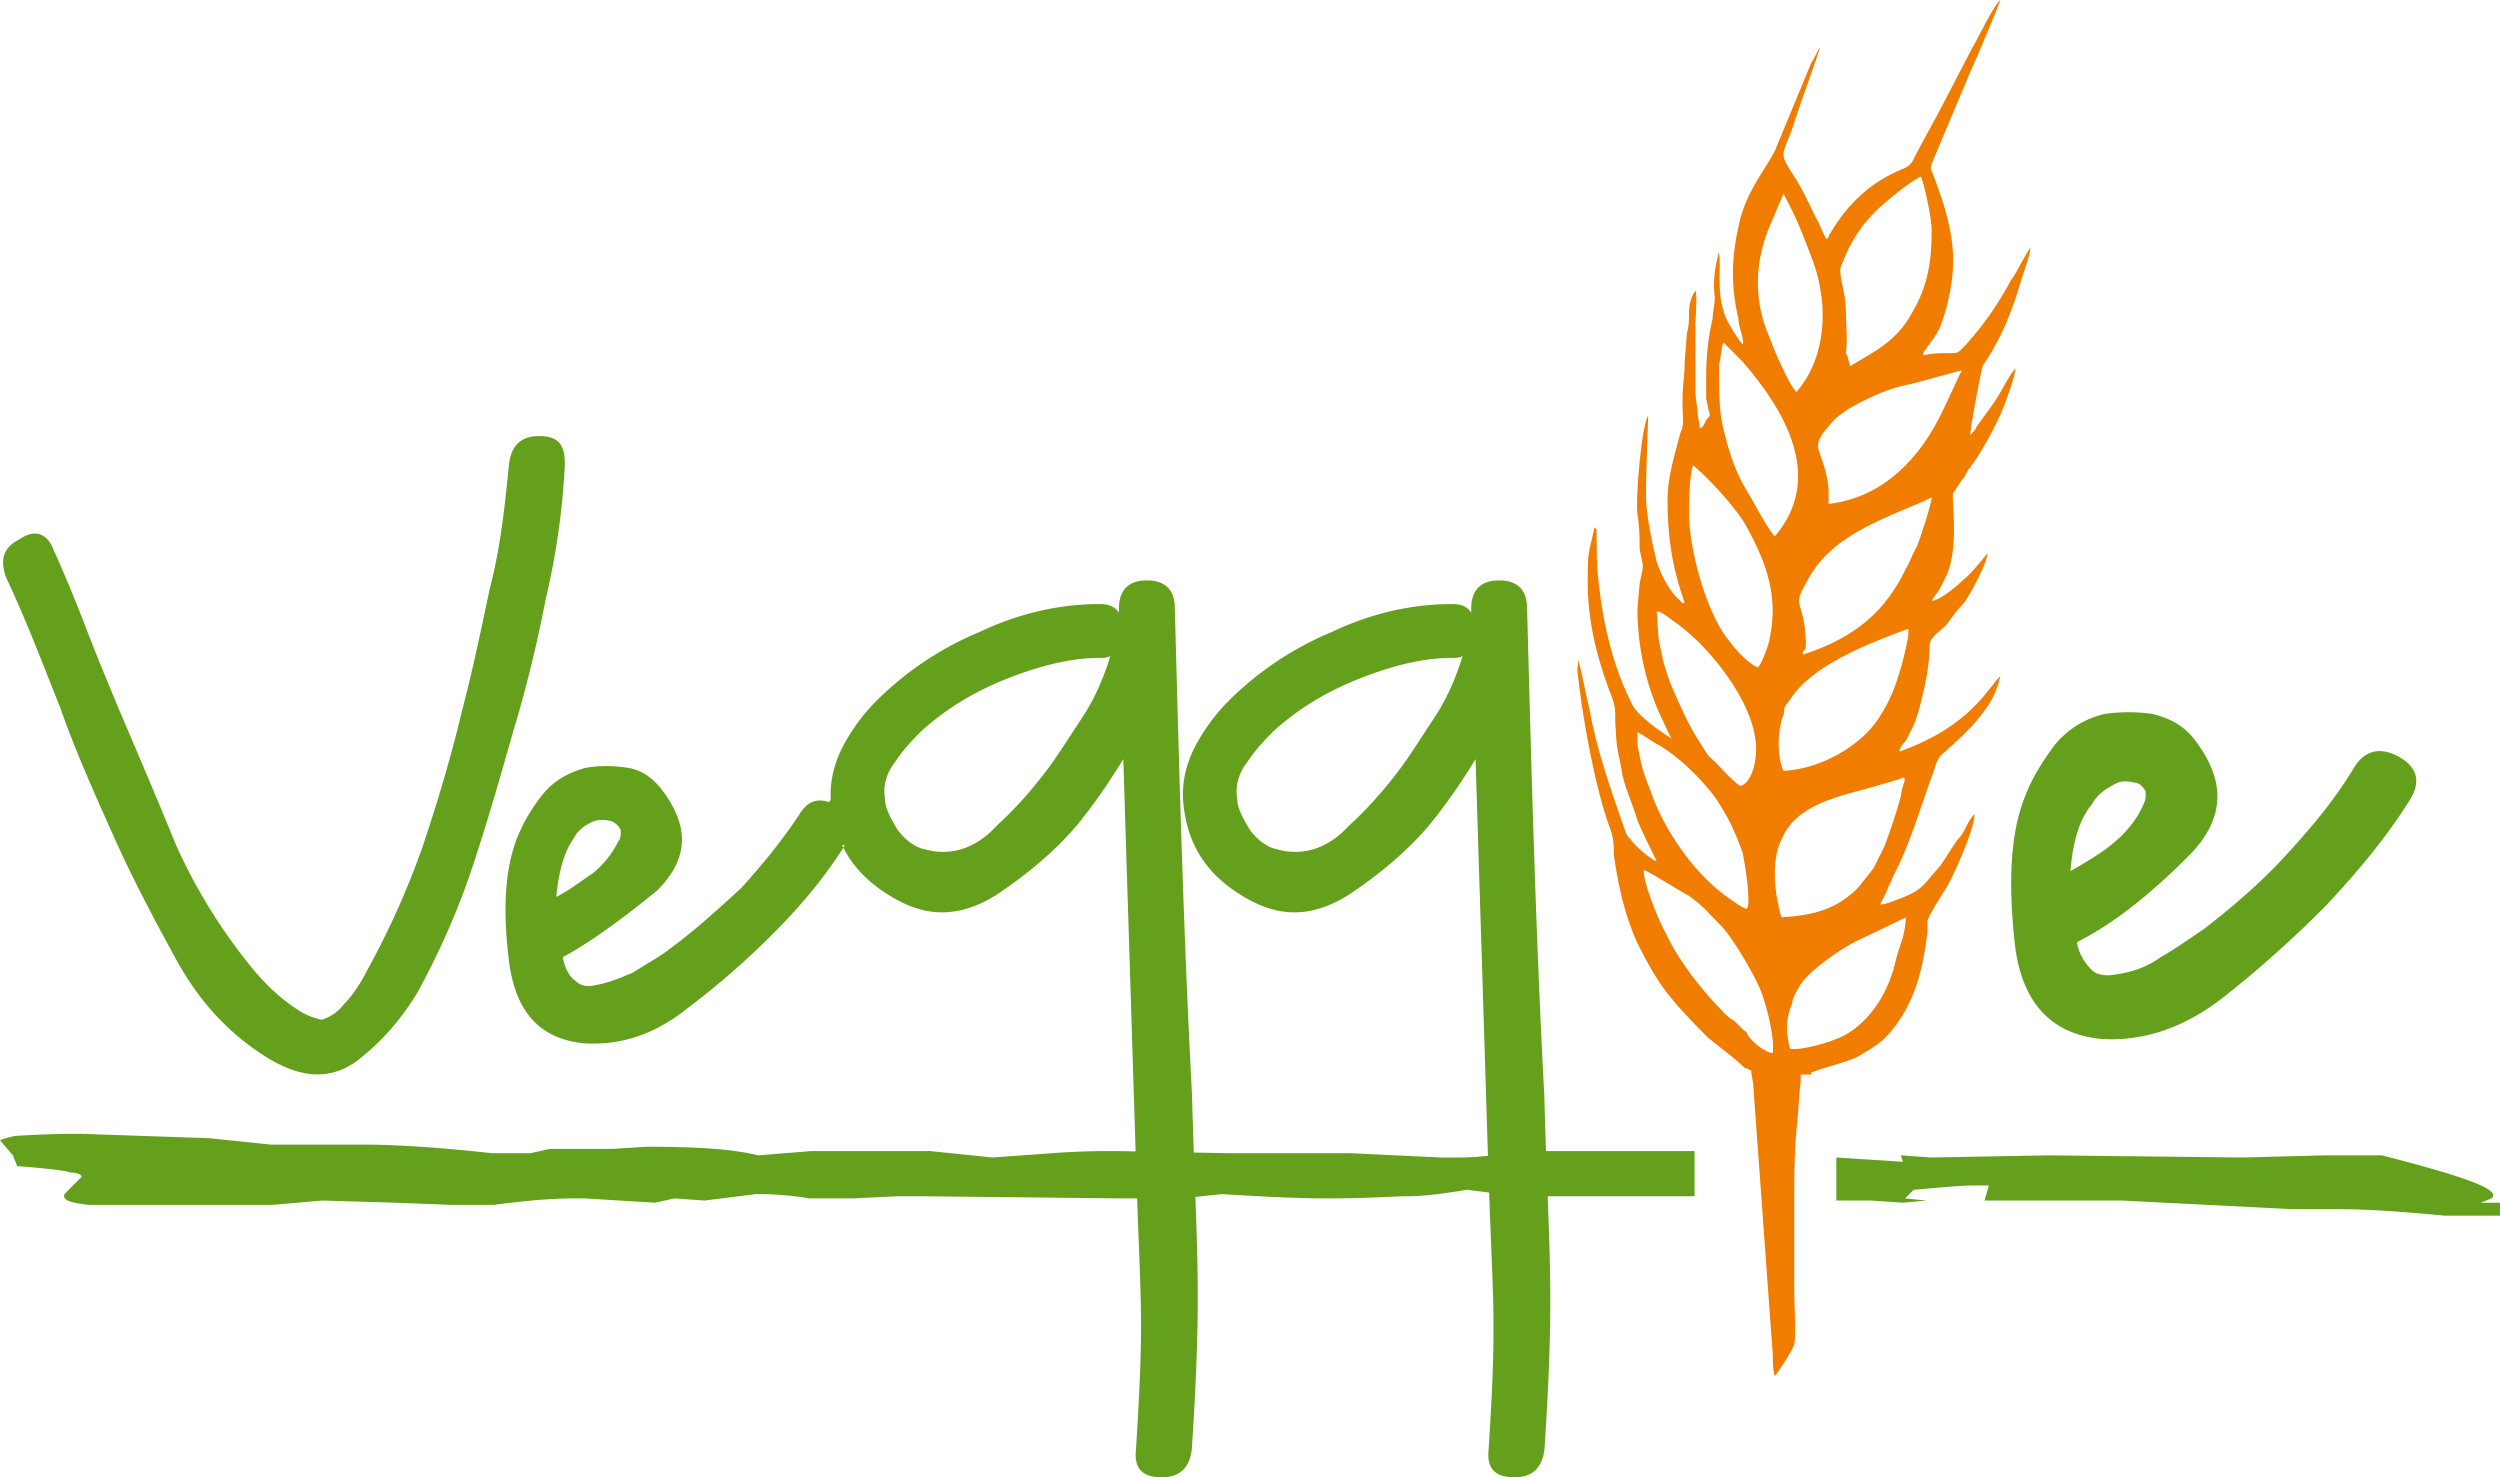
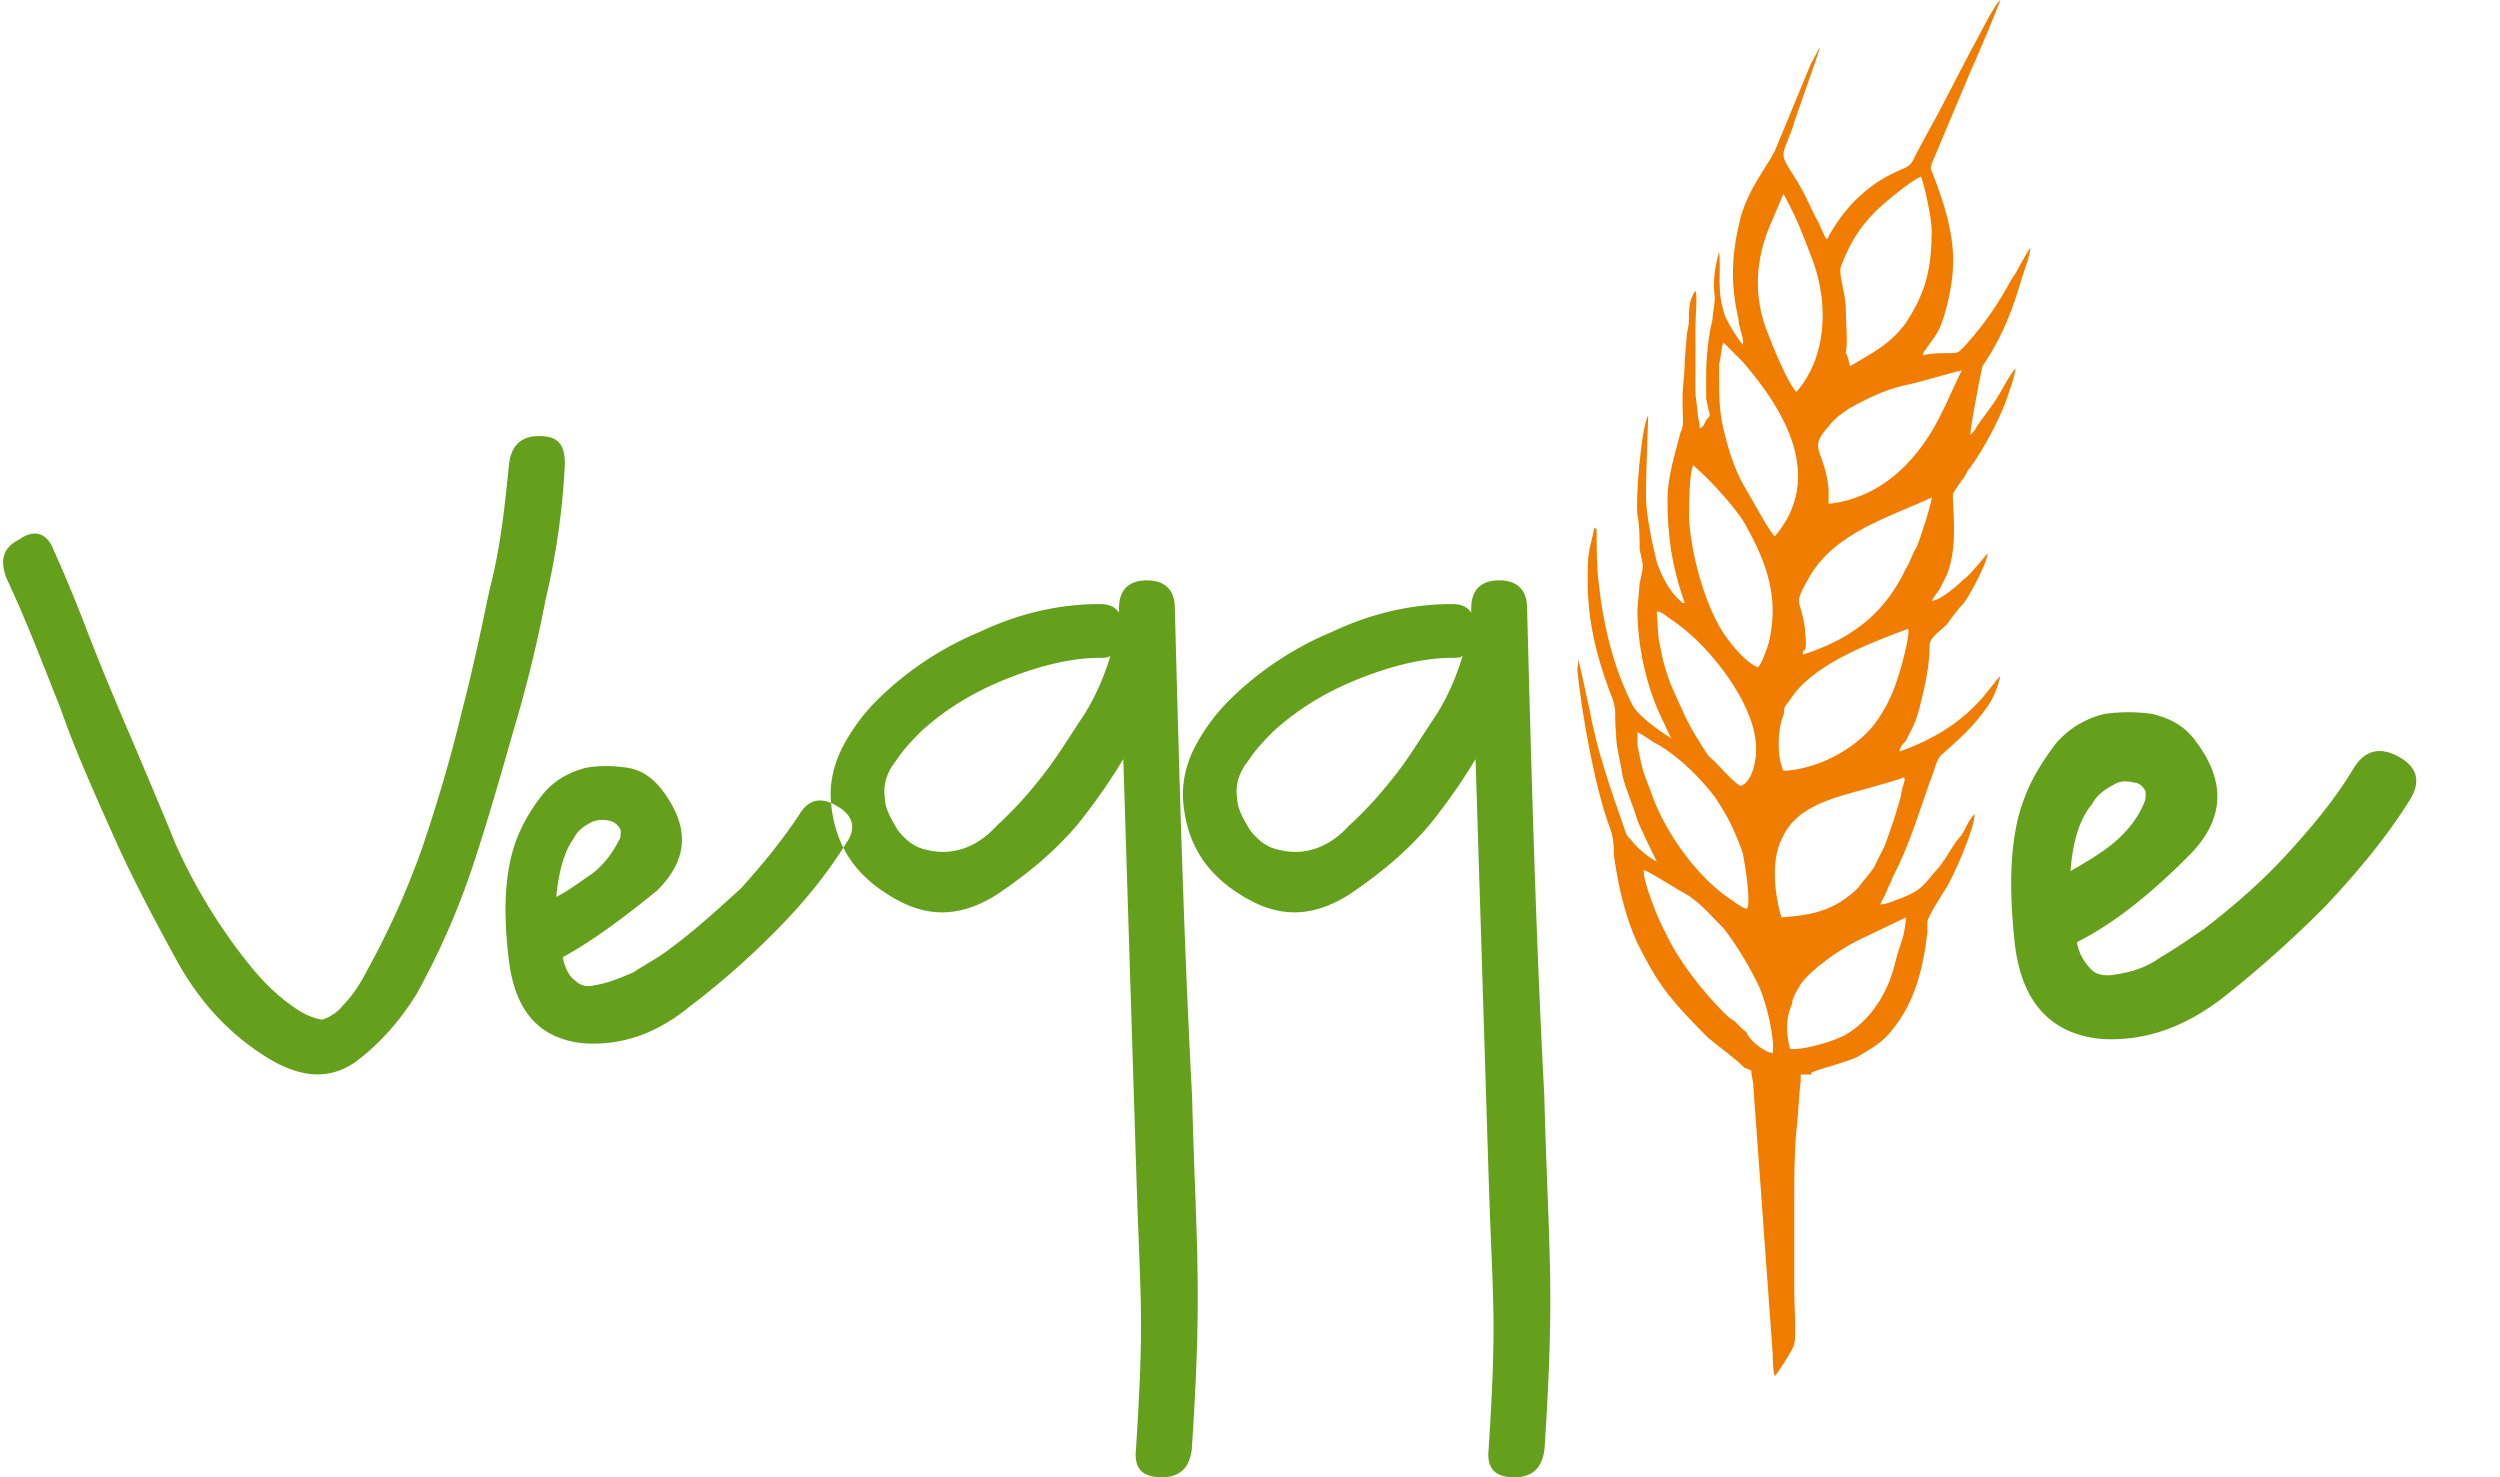
<svg xmlns="http://www.w3.org/2000/svg" width="110" height="65" fill="none">
  <path fill-rule="evenodd" clip-rule="evenodd" d="M22.397 20.419c.095-.758.473-1.232 1.323-1.232s1.134.38 1.134 1.232a32.453 32.453 0 01-.85 5.97 57.333 57.333 0 01-1.418 5.78c-.567 1.99-1.134 3.979-1.795 5.969a33.296 33.296 0 01-2.457 5.59c-.756 1.232-1.701 2.274-2.741 3.032-1.134.758-2.363.663-3.78-.19-1.701-1.042-3.024-2.463-4.064-4.358-1.04-1.895-1.984-3.695-2.74-5.4-.85-1.896-1.701-3.79-2.363-5.686-.756-1.895-1.512-3.885-2.362-5.685-.284-.758-.19-1.327.567-1.706.661-.473 1.228-.284 1.512.474.472 1.042.945 2.18 1.417 3.411.473 1.232.945 2.369 1.418 3.506.85 1.99 1.7 3.98 2.551 6.064a24.205 24.205 0 003.497 5.59c.661.759 1.228 1.232 1.795 1.611.284.19.473.285.756.38.284.094.378.094.378.094a1.93 1.93 0 00.945-.663c.379-.38.757-.948 1.04-1.516a36.006 36.006 0 002.457-5.496c.662-1.99 1.229-3.885 1.701-5.874.473-1.8.85-3.601 1.229-5.401.472-1.8.661-3.6.85-5.496zm2.363 21.698c.094.474.283.853.567 1.043.189.19.472.284.85.19.567-.096 1.04-.285 1.701-.57.567-.379 1.134-.663 1.607-1.042 1.04-.758 2.079-1.705 3.118-2.653.945-1.042 1.796-2.084 2.552-3.221.378-.664.945-.853 1.7-.38.662.38.851.948.379 1.611-.756 1.232-1.796 2.559-3.119 3.885a34.978 34.978 0 01-3.78 3.317c-1.512 1.231-3.024 1.705-4.63 1.61-1.985-.19-3.024-1.42-3.308-3.6-.283-2.274-.189-4.075.378-5.496a7.747 7.747 0 011.134-1.895c.473-.568 1.134-.947 1.89-1.137.567-.095 1.134-.095 1.796 0 .661.095 1.134.474 1.512.948 1.228 1.61 1.228 3.032-.19 4.453-1.511 1.232-2.929 2.274-4.157 2.937zm-.284-2.653c.567-.284 1.04-.663 1.607-1.042.472-.38.85-.853 1.134-1.421.094-.095.094-.285.094-.38v-.094a.739.739 0 00-.378-.38 1.307 1.307 0 00-.85 0c-.378.19-.662.38-.85.759-.473.663-.662 1.61-.757 2.558zM52.44 63.768c-.094.758-.472 1.232-1.323 1.232-.85 0-1.228-.38-1.134-1.232.378-5.97.199-6.206.01-12.27L49.425 33.4a25.876 25.876 0 01-1.985 2.843c-.945 1.137-2.173 2.179-3.591 3.127-1.512.947-2.93 1.042-4.442.189-1.7-.947-2.646-2.274-2.835-4.17-.094-.852.095-1.705.473-2.463a8.413 8.413 0 011.512-2.084 14.118 14.118 0 014.536-3.032c1.795-.853 3.591-1.232 5.292-1.232.378 0 .662.095.85.379v-.19c0-.758.379-1.231 1.23-1.231.755 0 1.228.379 1.228 1.231.189 7.107.378 14.308.756 21.414.189 7.012.463 8.386-.01 15.587zm-3.581-34.916c-.095.095-.284.095-.473.095-1.323 0-2.74.379-4.158.947-1.417.569-2.646 1.327-3.685 2.274-.379.38-.757.758-1.135 1.327-.378.474-.567 1.042-.472 1.61 0 .474.283.948.567 1.422.378.474.756.758 1.228.853 1.04.284 2.174 0 3.119-1.043 1.04-.947 1.796-1.895 2.363-2.653.472-.663.945-1.42 1.512-2.274.472-.758.85-1.61 1.134-2.558zm19.098 34.916c-.094.758-.472 1.232-1.323 1.232-.85 0-1.228-.38-1.134-1.232.378-5.97.18-6.206-.01-12.27-.188-6.064-.377-12.034-.566-18.098a25.876 25.876 0 01-1.985 2.843c-.945 1.137-2.173 2.179-3.59 3.127-1.513.947-2.93 1.042-4.442.189-1.701-.947-2.646-2.274-2.835-4.17-.095-.852.094-1.705.472-2.463a8.413 8.413 0 011.512-2.084 14.117 14.117 0 014.536-3.032c1.796-.853 3.591-1.232 5.292-1.232.378 0 .662.095.85.379v-.19c0-.758.379-1.231 1.23-1.231.755 0 1.228.379 1.228 1.231.189 7.107.378 14.308.756 21.414.189 7.012.482 8.386.01 15.587zm-3.6-34.916c-.095.095-.284.095-.473.095-1.323 0-2.74.379-4.158.947-1.417.569-2.646 1.327-3.685 2.274-.378.38-.756.758-1.134 1.327-.378.474-.567 1.042-.473 1.61 0 .474.284.948.567 1.422.378.474.756.758 1.229.853 1.04.284 2.173 0 3.118-1.043 1.04-.947 1.796-1.895 2.363-2.653.472-.663.945-1.42 1.512-2.274.472-.758.85-1.61 1.134-2.558zm27.027 12.602c.095.569.378.947.662 1.232.189.19.567.284 1.04.19.66-.095 1.322-.285 1.984-.759.662-.379 1.323-.852 1.89-1.231 1.228-.948 2.457-1.99 3.591-3.222 1.134-1.232 2.174-2.464 3.024-3.885.473-.758 1.134-.947 1.985-.474.85.474.945 1.137.472 1.895-.945 1.516-2.173 3.032-3.685 4.643a49.86 49.86 0 01-4.442 3.98c-1.795 1.421-3.591 1.99-5.387 1.895-2.268-.19-3.59-1.61-3.874-4.264-.284-2.653-.19-4.832.472-6.443.284-.758.756-1.516 1.323-2.274a4.019 4.019 0 012.174-1.327 7.626 7.626 0 012.079 0c.756.19 1.323.474 1.796 1.043 1.512 1.895 1.417 3.6-.19 5.21-1.795 1.801-3.402 3.033-4.914 3.791zm-.283-3.127c.661-.379 1.323-.758 1.89-1.232.567-.473 1.04-1.042 1.323-1.705.094-.19.094-.284.094-.474v-.095c-.094-.19-.283-.379-.472-.379-.378-.094-.662-.094-.945.095-.378.19-.756.474-.945.853-.567.663-.85 1.705-.945 2.937z" fill="#65A01C" />
-   <path fill-rule="evenodd" clip-rule="evenodd" d="M107.543 53.487c-1.985-.189-3.497-.284-4.631-.284h-2.079l-7.465-.379H87.32l.189-.663h-.662c-.661 0-1.512.095-2.646.19l-.378.379.945.094-1.04.095-1.417-.095h-1.512V50.93l2.93.19-.095-.285 1.323.095 5.198-.095 8.505.095 3.685-.095h2.457c3.686.948 5.292 1.516 4.82 1.895l-.473.19H110v.569h-2.457zm-32.887-.852h-7.843l-2.268-.285c-1.134.19-1.985.285-2.552.285-.661 0-1.795.095-3.496.095-1.607 0-3.214-.095-4.725-.19l-1.796.19H49.33l-8.694-.095h-1.134l-1.985.095h-1.89a13.888 13.888 0 00-2.362-.19l-2.268.284-1.323-.094-.851.189-3.119-.19h-.378c-1.04 0-2.173.095-3.59.285h-1.89l-2.458-.095-3.213-.095-2.173.19H3.875c-.756-.095-1.134-.19-1.04-.474l.756-.758c0-.095-.189-.19-.472-.19-.284-.094-1.134-.189-2.363-.284l-.189-.474L0 50.172s.189-.094.662-.19c1.417-.094 2.457-.094 2.93-.094l2.74.095 2.835.095 2.74.284h4.064c1.228 0 3.118.095 5.67.379h1.7l.851-.19h2.741l1.512-.094c2.174 0 3.78.094 4.914.378l2.363-.189h5.197l2.74.284 2.647-.19c1.228-.094 2.173-.094 2.835-.094l4.914.095h5.387l3.969.19h.756a11.7 11.7 0 002.551-.285h7.844v1.99h.094z" fill="#65A01C" />
  <path fill-rule="evenodd" clip-rule="evenodd" d="M76.679 15.16c-.189-.19-.85-1.231-.85-1.516-.284-.853-.095-1.8-.19-2.558-.188.663-.283 1.326-.189 1.99 0 .379-.094.663-.094.947-.19.758-.284 1.706-.284 2.464v1.042l.095.474c.094.284.094.284-.095.474-.094.19-.094.284-.283.379 0-.285-.095-.474-.095-.758l-.094-.758v-3.032c0-.38.094-1.327 0-1.517-.284.38-.284.853-.284 1.043 0 .284 0 .474-.094.853l-.095 1.231c0 .569-.094 1.043-.094 1.611v.38c0 .473.094.757-.095 1.136-.189.758-.567 1.895-.567 2.938 0 1.61.19 2.937.756 4.548-.189 0-.094 0-.189-.095-.472-.38-.85-1.137-1.04-1.706-.188-.758-.472-2.084-.472-2.842v-.474c0-.379.095-3.127.095-3.127-.284.38-.567 3.6-.473 4.359.095.473.095 1.042.095 1.516.189.947.189.568 0 1.516l-.095 1.137c0 1.61.378 3.41 1.134 4.927.095.19.284.663.378.758-.472-.284-1.417-.948-1.7-1.421-.851-1.611-1.324-3.6-1.513-5.401-.094-.758-.094-1.421-.094-2.18 0-.284 0-.189-.095-.284-.094.474-.283 1.043-.283 1.516-.095 2.085.189 3.6.945 5.686.378.852.189.947.283 1.8 0 .663.19 1.231.284 1.895.189.758.472 1.326.661 1.99.284.663.567 1.231.85 1.8-.283-.095-.944-.663-1.133-.948-.19-.19-.19-.19-.284-.473-.567-1.611-1.228-3.506-1.512-5.117-.094-.379-.472-2.274-.567-2.464.095.19 0 .38 0 .569.19 1.895.756 5.116 1.418 6.917.189.474.189.853.189 1.232.189 1.326.472 2.653 1.04 3.885.472.947.944 1.8 1.606 2.558.378.473 1.134 1.231 1.512 1.61.567.474 1.134.853 1.606 1.327.095 0 .19.095.284.095 0 .284.094.474.094.758l.851 11.75c0 .189 0 .757.095.947.094-.095.85-1.232.85-1.422.094-.284 0-1.8 0-2.274v-3.979c0-1.043 0-2.085.094-3.127.095-.758.095-1.421.19-2.18v-.284h.472v-.094c.756-.285 1.323-.38 1.985-.664.661-.379 1.134-.663 1.512-1.137 1.04-1.232 1.417-2.748 1.606-4.358v-.474c0-.19.662-1.232.85-1.516.284-.474 1.23-2.558 1.23-3.222-.19.19-.284.38-.379.569-.094.19-.189.379-.378.568-.283.38-.472.758-.756 1.137-.756.853-.756 1.043-1.7 1.422-.284.094-.662.284-.946.284l.284-.569c.094-.284.189-.379.283-.663.756-1.421 1.229-3.127 1.796-4.643.094-.284.094-.379.283-.663.756-.663 1.512-1.327 2.08-2.18.283-.378.472-.947.566-1.326-.472.38-1.228 2.18-4.441 3.317 0-.19.189-.38.283-.474l.284-.569c.189-.379.283-.758.378-1.137.189-.758.378-1.61.378-2.463 0-.38.378-.569.756-.948.283-.379.472-.663.756-.947.283-.38 1.04-1.8 1.04-2.18-.095.095-.757.948-1.04 1.137-.19.19-1.04.948-1.418.948.095-.19.284-.38.378-.569l.284-.568c.567-1.327.189-3.411.283-3.6l.378-.57c.19-.189.19-.378.378-.568.567-.758 1.323-2.18 1.607-3.032.094-.284.378-1.042.378-1.326-.378.473-.567.947-.945 1.516-.284.379-.473.663-.756 1.042-.095.19-.095.19-.284.379 0-.38.378-2.274.473-2.748.094-.379 0-.19.189-.474.756-1.137 1.228-2.368 1.606-3.695.095-.284.378-1.042.378-1.327-.283.38-.567 1.043-.85 1.422-.567 1.042-1.134 1.895-1.985 2.842-.378.38-.283.38-.85.38-.284 0-.662 0-1.04.094 0-.19.095-.19.19-.379.094-.095.188-.284.283-.379.189-.284.283-.474.378-.758.283-.853.472-1.8.472-2.653 0-1.232-.378-2.464-.85-3.695-.095-.285-.19-.285-.095-.569l1.796-4.264C86.98 2.558 87.925.284 88.019 0c-.283.19-1.04 1.8-1.228 2.085l-1.134 2.179c-.473.947-1.04 1.895-1.512 2.842-.19.285-.378.285-.756.474-1.229.569-2.174 1.516-2.835 2.653-.095.095-.095.284-.19.284-.189-.284-.283-.663-.472-.947-.283-.569-.567-1.232-.945-1.8-.662-1.043-.567-.853-.094-2.085.189-.663 1.134-3.221 1.228-3.6-.094.094-.284.568-.378.663l-1.606 3.885c-.378.758-1.134 1.61-1.512 2.937-.378 1.516-.473 2.842-.095 4.453 0 .38.284.948.189 1.137zm1.701 25.204c1.323-.094 2.363-.284 3.402-1.326.19-.284.473-.569.662-.853l.472-.947c.284-.758.473-1.327.662-1.99.094-.284.094-.569.189-.758 0-.095.094-.19 0-.285-.473.19-.945.285-1.229.38-1.606.473-3.496.758-4.158 2.368-.472.948-.283 2.464 0 3.411zm-1.512-.379c.189-.284-.094-1.99-.189-2.463-.378-1.042-.662-1.61-1.229-2.464-.661-.852-1.512-1.705-2.457-2.274-.378-.19-.567-.379-.945-.568v.568c.19.948.19 1.043.567 1.99.567 1.706 1.89 3.6 3.308 4.643.284.19.756.568.945.568zm-.283-5.4c.567-.19.756-1.327.661-1.99-.189-1.8-1.985-4.075-3.402-5.117l-.662-.474c-.189-.094-.094-.094-.283-.094.094 1.326 0 .852.283 2.179.284 1.042.473 1.327.85 2.18.284.663.757 1.42 1.135 1.989.378.284 1.04 1.137 1.418 1.326zm1.134-20.088c.283.758.945 2.369 1.323 2.748 1.323-1.516 1.417-3.79.755-5.685-.472-1.232-.661-1.8-1.322-3.032l-.567 1.326c-.662 1.516-.757 3.127-.19 4.643zm1.039 31.647c.473.095 1.796-.284 2.363-.568 1.228-.663 1.984-1.99 2.268-3.222.094-.379.189-.663.283-.947.095-.19.19-.853.19-1.043l-2.174 1.043c-.756.379-1.985 1.232-2.457 1.895-.095.19-.378.568-.378.852-.284.664-.284 1.232-.095 1.99zm-.661-22.55c2.173-2.559.472-5.496-1.418-7.676l-.85-.852c-.095.19-.095.663-.19.947v.474c0 .947 0 1.8.284 2.748.189.758.472 1.61.945 2.369.284.473 1.04 1.895 1.229 1.99zm-.095 22.74c.095-.663-.283-2.18-.567-2.843-.378-.852-1.134-2.084-1.606-2.653-.568-.568-.851-.947-1.513-1.421-.378-.19-1.7-1.042-1.984-1.137-.095.379.661 2.274.945 2.748.567 1.232 1.606 2.558 2.552 3.505.189.19.283.285.472.38l.378.379c.094.094.189.094.189.189.189.38.85.853 1.134.853zm-.661-16.96c.189-.19.378-.759.472-1.043.472-1.895 0-3.411-.945-5.117-.378-.758-1.607-2.084-2.268-2.653l-.095-.095c-.189.38-.189 1.895-.189 2.37.095 1.515.662 3.695 1.513 5.021.472.663.945 1.232 1.512 1.516zm3.118-7.202c2.457-.284 4.064-2.085 5.009-4.074.283-.569.567-1.232.85-1.8-.472.094-1.984.568-2.551.663-.85.19-1.796.663-2.457 1.042-.378.284-.567.379-.851.758-.945 1.042-.189.948 0 2.748v.663zm-1.134 6.633c2.363-.758 3.686-1.99 4.536-3.79.19-.285.284-.664.473-.948.094-.19.661-1.895.661-2.18-1.795.854-4.252 1.517-5.386 3.507-.756 1.326-.378.852-.19 2.274 0 .379.095.568 0 .947-.094 0-.094 0-.094.19zm-.85 5.116c1.7-.094 3.402-1.137 4.158-2.274.567-.852.756-1.421 1.04-2.369.094-.379.377-1.42.283-1.61-1.796.663-4.253 1.61-5.198 3.127-.378.473-.189.284-.283.663-.284.663-.284 1.895 0 2.463zm2.93-17.813c1.133-.663 2.078-1.137 2.74-2.369.661-1.137.85-2.18.85-3.6 0-.474-.283-1.896-.472-2.37-.473.19-1.701 1.232-1.985 1.517-.756.758-1.134 1.421-1.512 2.369-.189.379.19 1.136.19 1.99 0 .473.094 1.42 0 1.894.094.095.094.285.188.569z" fill="#F07C00" />
-   <path fill-rule="evenodd" clip-rule="evenodd" d="M35.722 36.432l1.323-1.99 1.417 2.938-2.74-.38v-.568z" fill="#65A01C" />
</svg>